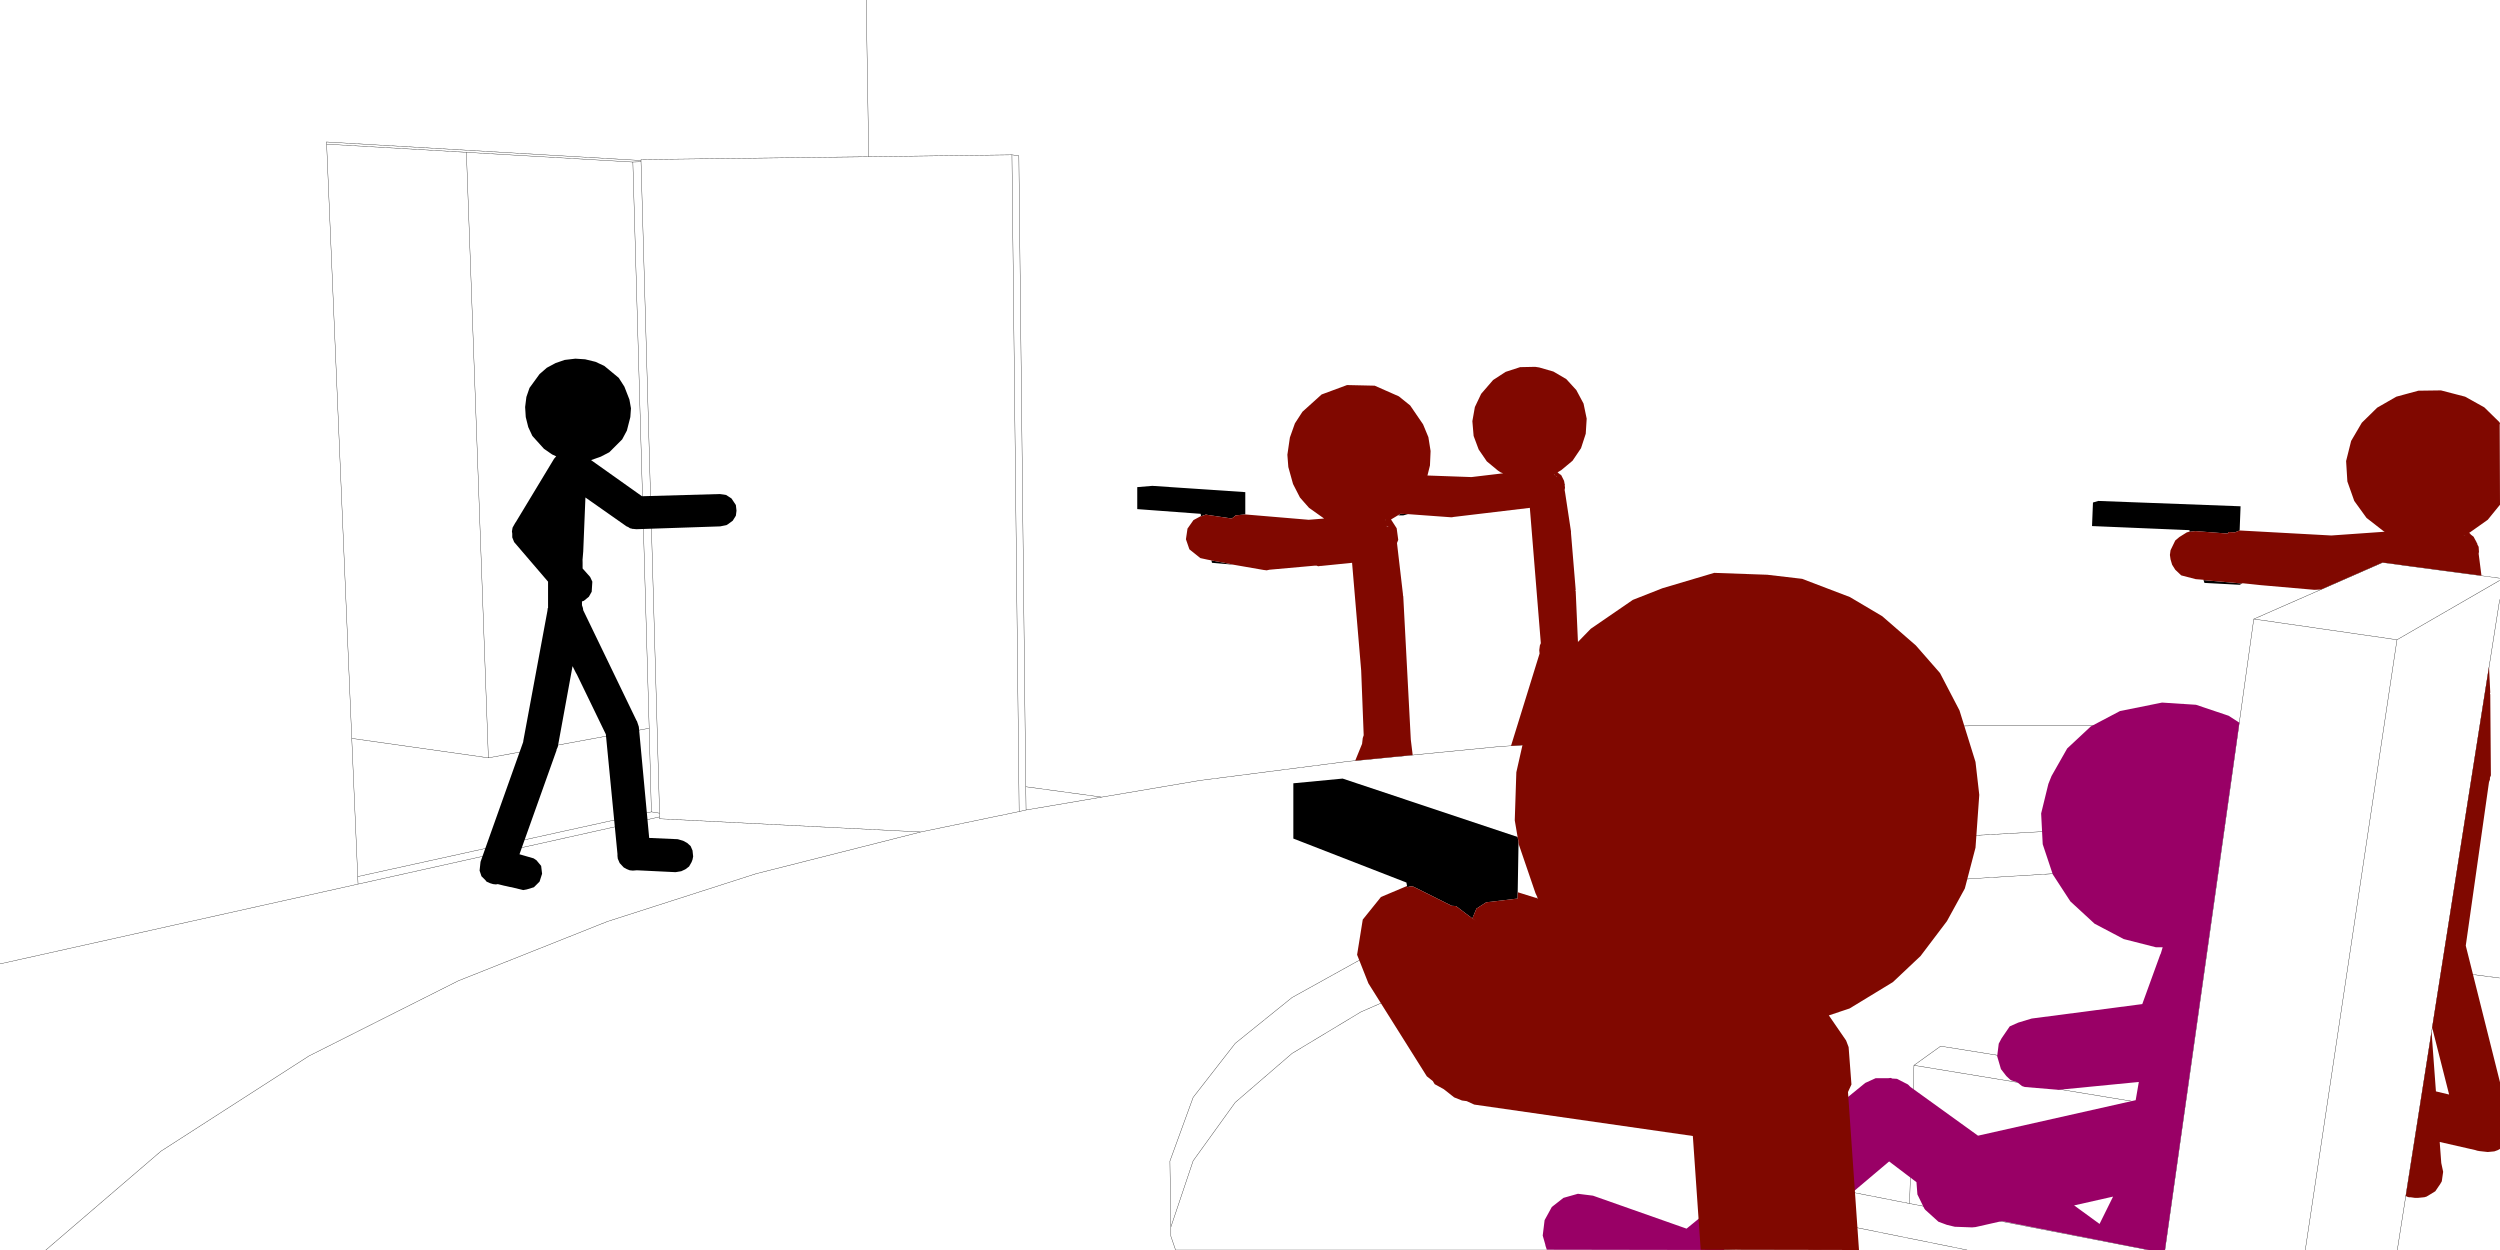
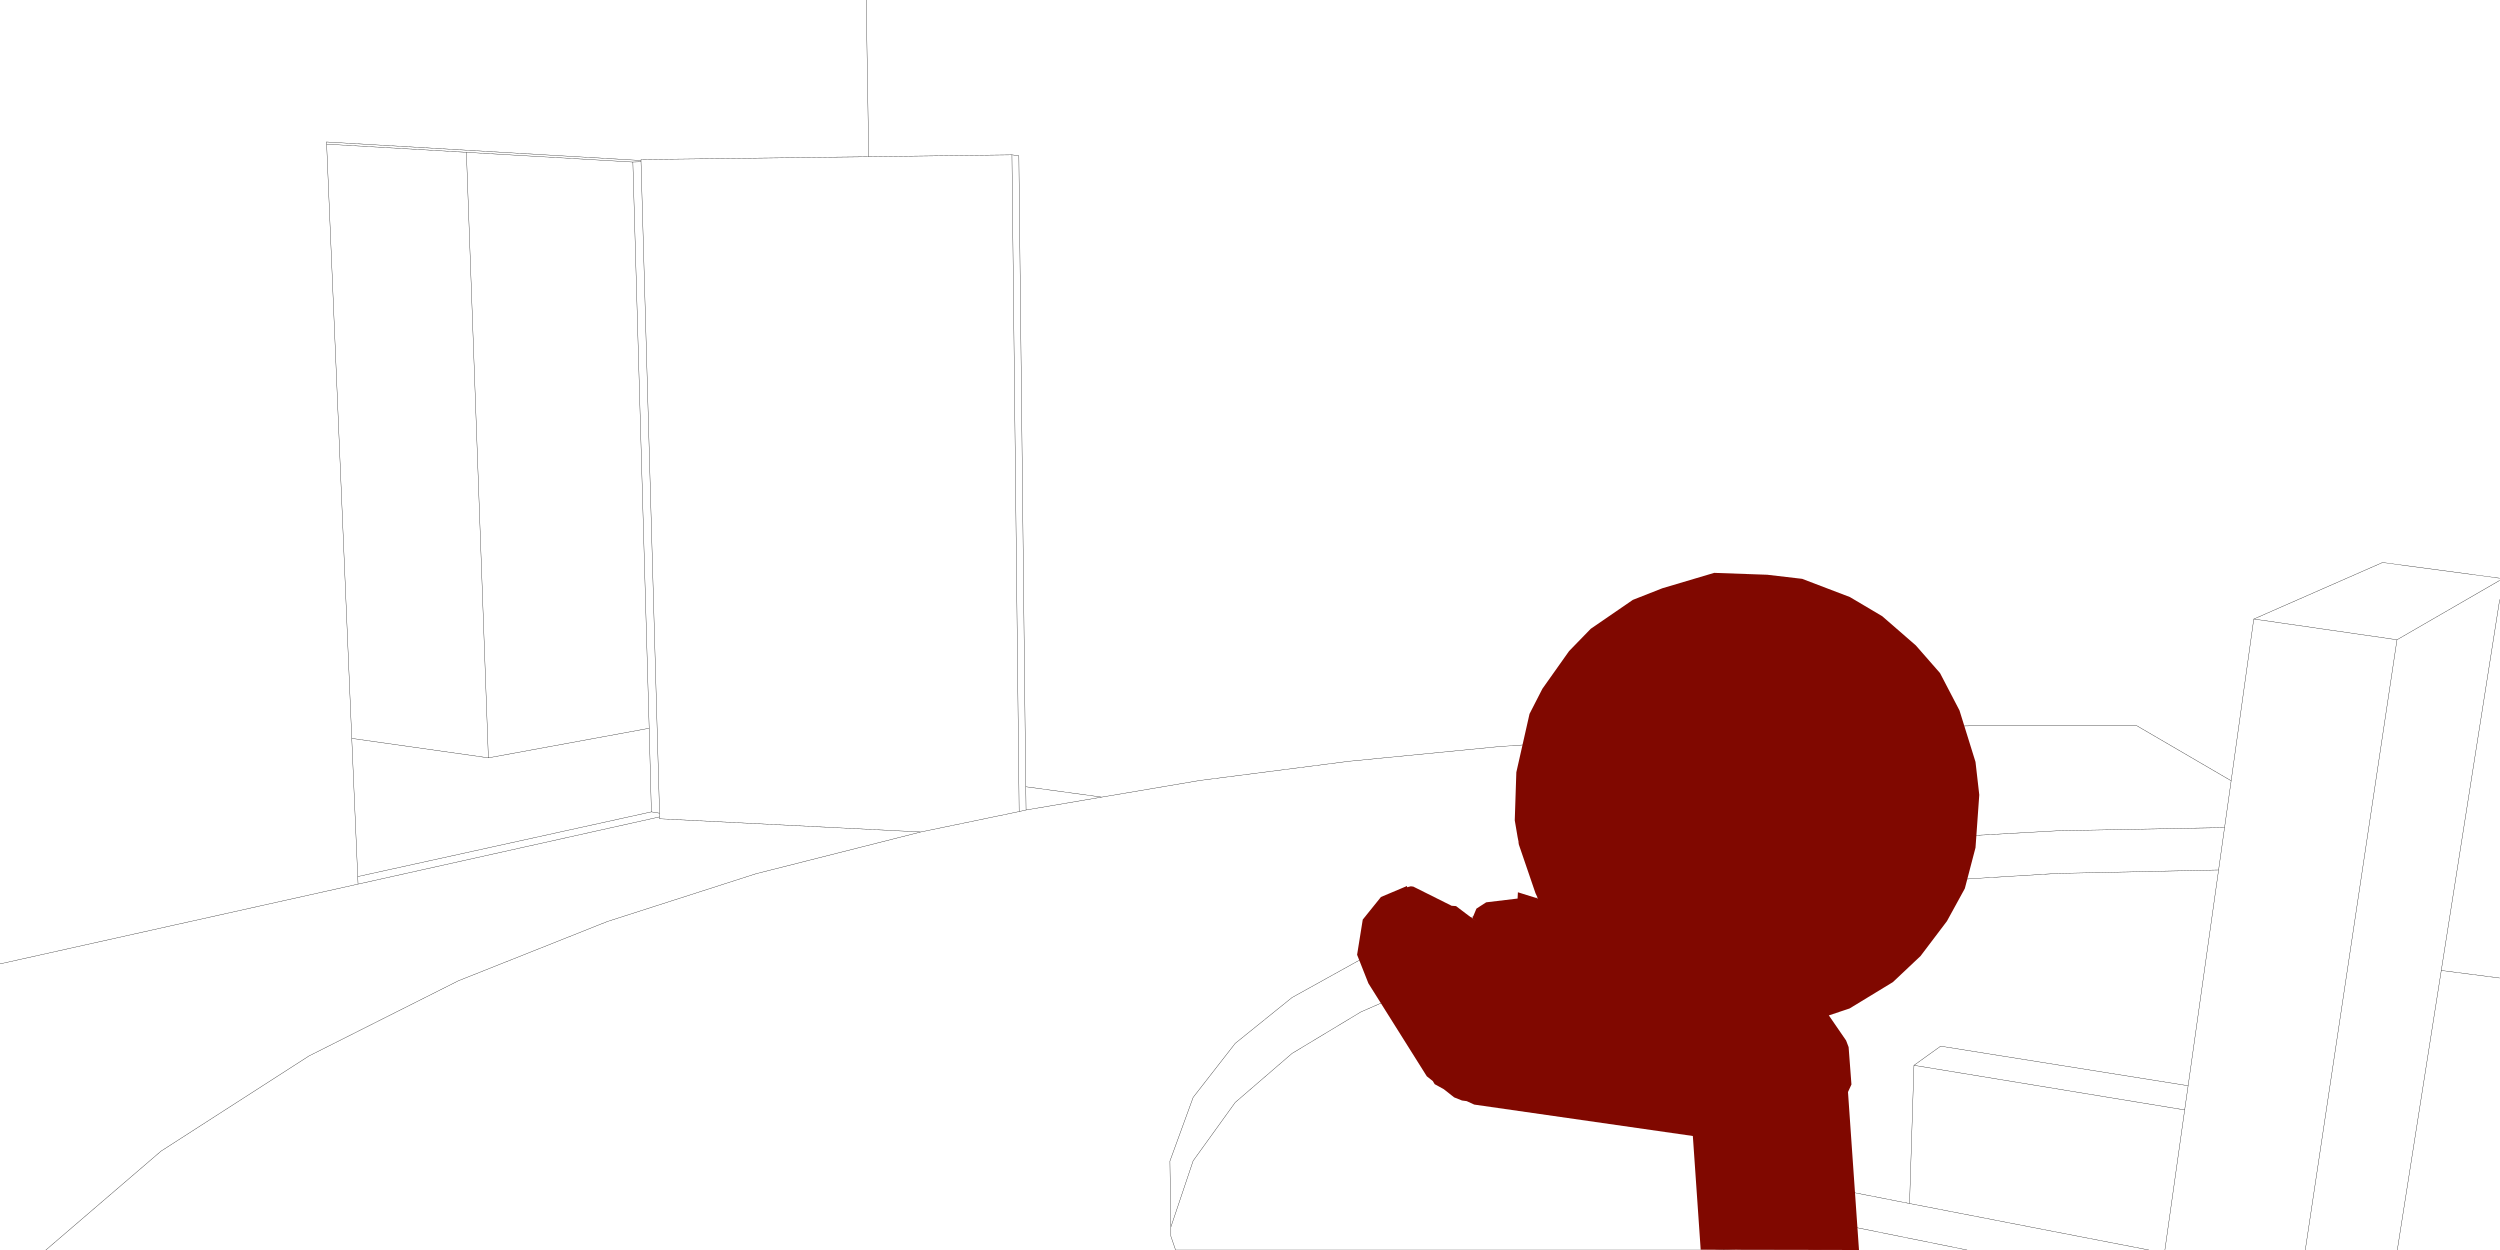
<svg xmlns="http://www.w3.org/2000/svg" height="199.0px" width="398.0px">
  <g transform="matrix(1.0, 0.0, 0.0, 1.0, 198.0, 99.0)">
    <path d="M-60.1 -99.0 L-59.7 -74.05 -36.9 -74.35 -35.8 -74.2 -34.7 26.25 -22.6 27.9 -7.0 25.25 16.7 22.2 40.7 19.85 65.05 18.2 90.0 17.1 115.65 16.55 142.2 16.55 157.2 25.3 160.8 -0.45 181.3 -9.45 199.95 -6.95 M-59.7 -74.05 L-95.95 -73.6 -95.95 -73.45 -95.95 -73.25 -93.0 30.45 -93.0 31.05 -93.0 31.35 -51.4 33.45 -35.75 30.2 -36.9 -74.35 M-95.95 -73.25 L-97.25 -73.2 -94.65 16.95 -94.3 30.25 -93.05 30.45 -93.0 30.45 M-146.0 -76.05 L-142.0 18.55 -120.25 21.65 -123.75 -74.75 -146.0 -76.05 -146.05 -76.4 -95.95 -73.45 M-97.25 -73.2 L-123.75 -74.75 M-22.6 27.9 L-34.65 29.95 -35.75 30.2 M-34.7 26.25 L-34.65 29.95 M-51.4 33.45 L-77.65 40.1 -101.3 47.7 -125.05 57.15 -148.8 69.1 -172.35 84.25 -190.7 100.0 M-11.6 96.35 L-8.05 85.8 -1.35 76.5 7.7 68.7 18.65 62.1 31.2 56.6 45.05 52.0 60.05 48.25 76.05 45.25 92.95 42.9 110.8 41.2 129.5 40.05 155.2 39.5 156.15 32.75 129.75 33.25 111.0 34.3 93.15 35.85 76.2 38.05 60.2 40.85 45.15 44.3 31.3 48.55 18.7 53.7 7.7 59.8 -1.35 67.1 -8.05 75.7 -11.75 85.85 -11.6 96.35 -11.6 97.8 -10.85 100.0 73.75 100.0 M-94.65 16.95 L-94.7 16.95 -120.25 21.65 M-198.0 54.45 L-141.0 41.75 -141.05 40.55 -142.0 18.55 M-94.3 30.25 L-141.05 40.55 M-141.0 41.75 L-93.0 31.05 M199.95 -3.55 L190.65 55.5 199.95 56.7 M183.65 100.0 L190.65 55.5 M199.95 -6.6 L183.6 2.85 169.0 100.0 M157.2 25.3 L156.15 32.75 M75.1 100.0 L76.45 99.95 76.65 92.2 82.5 88.0 106.0 92.6 106.7 70.6 110.95 67.55 150.35 73.85 155.2 39.5 M150.35 73.85 L149.8 77.7 146.65 100.0 M149.8 77.7 L106.7 70.6 M78.2 100.0 L77.75 100.0 76.45 99.95 M91.95 100.0 L90.7 100.0 M144.1 100.0 L106.0 92.6 M115.15 100.0 L76.65 92.2 M84.6 100.0 L78.6 100.0 M183.6 2.85 L160.8 -0.45" fill="none" stroke="#000000" stroke-linecap="round" stroke-linejoin="round" stroke-width="0.05" />
-     <path d="M0.25 -17.1 L0.2 -17.1 -1.3 -16.95 -1.45 -16.8 -1.9 -16.45 -5.9 -17.05 -6.0 -17.1 -6.1 -17.05 -6.8 -16.8 -6.8 -16.85 -6.85 -17.2 -16.95 -17.95 -16.95 -21.45 -14.55 -21.65 0.25 -20.65 0.25 -17.1 M-4.7 -9.7 L-4.45 -9.65 -3.05 -9.4 -1.65 -9.1 -5.05 -9.4 -5.15 -9.8 -4.7 -9.7 M24.95 -17.2 L26.15 -17.15 25.4 -16.95 24.6 -16.95 24.95 -17.2 M150.6 -14.4 L150.55 -14.6 135.05 -15.25 135.2 -19.0 136.05 -19.25 158.7 -18.4 158.55 -14.55 157.8 -14.25 156.75 -14.3 156.7 -14.05 151.5 -14.45 150.7 -14.35 150.6 -14.3 150.6 -14.4 M158.95 -6.1 L158.55 -5.9 152.95 -6.2 152.8 -6.65 158.95 -6.1 M-97.65 -32.6 L-98.2 -30.45 -98.95 -29.05 -101.0 -27.0 -102.35 -26.3 -103.9 -25.75 -95.8 -20.0 -83.4 -20.35 -82.4 -20.2 -81.55 -19.65 -80.85 -18.6 -80.75 -17.7 -80.85 -16.9 -81.35 -16.1 -82.1 -15.55 -82.35 -15.4 -83.35 -15.2 -96.7 -14.75 -97.2 -14.8 -97.35 -14.8 -97.45 -14.85 -97.7 -14.9 -98.0 -15.1 -98.25 -15.2 -104.8 -19.8 -105.15 -11.2 -105.25 -10.0 -105.4 -9.35 -105.25 -9.95 -105.25 -8.5 -104.05 -7.15 -103.7 -6.4 -103.8 -4.8 -104.25 -4.0 -105.05 -3.35 -105.35 -3.25 -105.35 -2.65 -105.2 -2.2 -105.15 -1.85 -96.65 15.75 -96.6 15.8 -96.3 16.7 -94.65 34.4 -90.1 34.6 -89.25 34.85 -88.6 35.2 -88.05 35.7 -87.75 36.4 -87.65 37.35 -87.75 37.85 -87.9 38.25 -88.3 38.95 -88.9 39.4 -89.55 39.7 -90.45 39.85 -96.6 39.55 -97.25 39.6 -97.75 39.55 -98.25 39.35 -98.7 39.1 -99.35 38.4 -99.65 37.7 -99.7 37.25 -99.7 36.95 -101.55 17.9 -106.15 8.4 -106.35 8.05 -106.85 7.05 -109.2 19.9 -109.4 20.35 -109.4 20.45 -115.3 37.0 -113.05 37.65 -112.6 37.95 -111.85 38.85 -111.7 40.1 -112.1 41.35 -113.0 42.25 -114.15 42.6 -114.7 42.7 -116.55 42.25 -116.85 42.2 -117.5 42.05 -117.75 42.0 -117.95 41.95 -118.75 41.75 -119.05 41.8 -119.5 41.75 -120.0 41.6 -120.55 41.35 -120.7 41.15 -121.35 40.5 -121.65 39.6 -121.5 38.2 -114.7 19.1 -114.7 19.0 -110.85 -1.75 -110.8 -2.2 -110.75 -2.2 -110.75 -6.4 -116.15 -12.7 -116.45 -13.45 -116.45 -14.05 -116.5 -14.4 -116.4 -15.0 -115.95 -15.8 -115.9 -15.85 -109.8 -25.95 -109.55 -26.25 -109.45 -26.35 -110.1 -26.65 -111.4 -27.55 -113.25 -29.6 -113.9 -31.0 -114.3 -32.6 -114.4 -34.2 -114.2 -35.8 -113.7 -37.25 -112.1 -39.45 -110.95 -40.45 -109.55 -41.2 -108.1 -41.7 -106.4 -41.9 -104.85 -41.8 -103.2 -41.4 -101.8 -40.75 -99.5 -38.85 -98.6 -37.45 -97.8 -35.4 -97.55 -34.0 -97.65 -32.6" fill="#000000" fill-rule="evenodd" stroke="none" />
-     <path d="M196.4 -12.4 L196.05 -13.1 196.15 -12.95 196.35 -12.5 196.4 -12.35 196.4 -12.4" fill="#8d073a" fill-rule="evenodd" stroke="none" />
-     <path d="M0.25 -17.1 L10.35 -16.25 12.8 -16.45 10.4 -18.15 9.65 -19.0 8.95 -19.8 7.85 -21.95 7.1 -24.65 6.95 -26.6 7.35 -29.35 8.15 -31.6 9.35 -33.45 12.4 -36.2 16.45 -37.7 20.85 -37.6 24.7 -35.9 26.5 -34.45 28.55 -31.45 29.4 -29.4 29.75 -27.2 29.65 -24.9 29.25 -23.3 36.25 -23.05 41.3 -23.65 40.9 -23.8 40.45 -24.1 38.7 -25.55 37.4 -27.45 36.6 -29.6 36.4 -31.95 36.8 -34.2 37.8 -36.3 39.7 -38.5 41.7 -39.8 44.0 -40.55 46.4 -40.6 47.05 -40.5 49.3 -39.85 51.35 -38.65 52.95 -36.9 54.1 -34.75 54.6 -32.35 54.45 -29.95 53.7 -27.65 52.35 -25.65 50.55 -24.15 49.95 -23.8 50.05 -23.75 50.55 -23.15 50.15 -23.65 50.55 -23.35 51.0 -22.45 51.1 -21.9 51.15 -21.8 51.1 -21.75 51.15 -21.35 51.0 -20.5 51.1 -21.0 52.1 -14.4 52.1 -14.15 52.85 -5.1 52.8 -4.95 52.85 -4.9 53.25 4.1 53.3 4.15 53.35 4.45 52.75 19.05 42.55 19.75 47.1 5.05 47.05 4.5 47.15 3.75 47.3 3.4 45.55 -18.15 33.4 -16.7 33.15 -16.65 33.05 -16.65 33.15 -16.65 33.0 -16.65 26.15 -17.15 24.95 -17.2 23.45 -16.3 24.35 -14.9 24.6 -13.05 24.4 -12.55 25.35 -4.4 25.35 -4.25 25.4 -4.05 26.6 18.75 26.9 21.2 17.75 22.1 18.85 19.4 18.85 19.35 18.95 18.5 19.1 18.05 18.7 7.75 17.25 -9.4 12.3 -8.9 12.2 -8.9 11.85 -8.85 11.6 -8.95 11.35 -8.95 4.1 -8.3 3.65 -8.2 3.3 -8.25 3.25 -8.25 2.95 -8.3 -1.65 -9.1 -3.05 -9.4 -4.45 -9.65 -4.7 -9.7 -5.75 -9.9 -6.9 -10.15 -8.65 -11.55 -9.2 -13.15 -8.95 -14.85 -8.0 -16.2 -6.8 -16.85 -6.8 -16.8 -6.1 -17.05 -6.0 -17.1 -5.9 -17.05 -1.9 -16.45 -1.45 -16.8 -1.3 -16.95 0.2 -17.1 0.25 -17.1 M22.5 -16.2 L22.5 -16.15 22.6 -16.35 22.5 -16.2 M23.05 -15.1 L22.65 -15.3 22.95 -15.1 23.05 -15.1 M49.6 -23.3 L49.4 -23.5 49.4 -23.45 49.6 -23.3 49.85 -23.1 49.9 -23.1 49.6 -23.3 M150.6 -14.4 L150.6 -14.3 150.7 -14.35 151.5 -14.45 156.7 -14.05 156.75 -14.3 157.8 -14.25 158.55 -14.55 173.15 -13.75 181.65 -14.35 181.45 -14.45 178.75 -16.55 176.8 -19.25 175.7 -22.35 175.5 -25.6 176.3 -28.8 178.0 -31.7 180.45 -34.1 183.5 -35.85 187.0 -36.8 190.6 -36.85 194.45 -35.85 197.5 -34.15 199.9 -31.8 200.0 -31.6 199.95 -31.4 200.0 -18.65 198.05 -16.25 195.15 -14.2 195.05 -14.15 195.2 -14.1 195.35 -13.9 195.8 -13.55 196.4 -12.4 196.4 -12.3 196.6 -11.95 196.65 -11.15 196.6 -10.85 197.05 -7.35 181.3 -9.45 171.5 -5.15 170.45 -5.1 161.85 -5.85 160.45 -6.0 159.0 -6.15 158.95 -6.1 152.8 -6.65 152.8 -6.7 151.55 -6.8 149.25 -7.4 148.3 -8.3 147.8 -9.1 147.55 -9.95 147.45 -10.65 147.55 -11.4 148.3 -12.95 148.95 -13.5 150.15 -14.25 150.35 -14.3 150.6 -14.4 M194.2 -13.85 L194.5 -13.65 194.3 -13.8 194.2 -13.85 M198.4 25.1 L198.25 25.5 194.55 51.55 200.0 73.3 200.0 83.9 199.65 84.1 199.1 84.3 198.05 84.4 196.7 84.25 196.45 84.2 196.4 84.2 196.1 84.1 190.4 82.8 190.65 86.15 190.95 87.55 190.75 88.95 190.7 89.15 190.55 89.35 190.55 89.4 189.7 90.65 188.3 91.5 187.95 91.6 186.95 91.7 186.45 91.7 185.75 91.6 185.5 91.6 185.3 91.55 185.1 91.45 185.0 91.45 185.0 91.4 189.1 65.25 189.8 74.75 191.9 75.25 189.2 64.6 198.25 7.15 198.45 11.25 198.4 11.4 198.45 11.55 198.55 24.45 198.4 24.8 198.4 25.1" fill="#800800" fill-rule="evenodd" stroke="none" />
-     <path d="M136.25 95.85 L138.4 91.5 132.2 92.9 136.25 95.85 M156.8 14.95 L158.5 16.05 146.65 100.0 144.1 100.0 120.7 95.4 116.5 96.35 115.95 96.4 113.2 96.3 111.95 96.0 110.6 95.5 108.5 93.6 108.35 93.4 107.25 91.15 107.1 89.2 102.75 85.9 96.95 90.8 96.6 90.75 96.55 90.75 96.3 90.7 82.5 88.0 76.65 92.2 76.45 100.0 48.25 99.95 48.05 99.35 48.0 99.1 47.6 97.7 47.9 95.25 49.05 93.15 50.9 91.7 53.2 91.05 55.6 91.35 70.5 96.6 98.95 73.4 100.6 72.65 102.6 72.65 103.05 72.6 103.2 72.7 104.0 72.75 105.75 73.65 106.15 74.05 116.9 81.8 142.0 76.15 142.5 73.25 129.7 74.5 124.35 74.05 123.9 73.9 123.15 73.3 122.1 72.95 121.4 72.3 120.55 71.2 119.95 69.15 120.2 67.15 120.65 66.3 121.95 64.4 123.3 63.8 125.45 63.15 143.05 60.85 145.9 53.0 146.0 52.8 146.3 51.8 145.2 51.8 140.1 50.5 135.45 48.05 131.6 44.5 128.8 40.2 127.2 35.4 126.95 30.5 128.1 25.8 128.6 24.55 131.1 20.15 134.85 16.65 139.5 14.2 146.2 12.85 151.6 13.2 156.8 14.95" fill="#990066" fill-rule="evenodd" stroke="none" />
-     <path d="M26.0 42.05 L25.9 41.5 7.9 34.5 7.9 25.7 15.75 24.95 43.6 34.25 43.75 35.0 43.75 35.15 43.6 44.05 38.6 44.65 37.05 45.65 36.4 47.2 35.85 46.8 35.45 46.5 33.8 45.25 33.1 45.2 27.0 42.15 26.6 42.1 26.0 42.25 26.0 42.05" fill="#000000" fill-rule="evenodd" stroke="none" />
    <path d="M43.6 34.25 L43.15 31.6 43.4 23.95 45.5 14.65 47.55 10.65 51.8 4.65 55.25 1.1 61.95 -3.5 66.65 -5.35 74.9 -7.8 83.35 -7.5 88.9 -6.85 96.5 -3.95 101.65 -0.9 107.0 3.75 110.85 8.15 113.95 14.1 116.5 22.3 117.1 27.55 116.5 35.95 114.8 42.45 111.95 47.65 107.75 53.2 103.35 57.35 96.45 61.55 93.15 62.65 95.9 66.65 96.3 67.7 96.75 73.65 96.2 74.85 97.95 100.0 72.75 99.95 71.5 81.85 36.7 76.85 35.5 76.3 34.75 76.2 33.5 75.7 31.85 74.4 30.4 73.6 30.1 73.1 29.15 72.35 19.85 57.55 18.05 53.0 18.95 47.4 21.85 43.8 26.0 42.05 26.0 42.25 26.6 42.1 27.0 42.15 33.1 45.2 33.8 45.25 35.45 46.5 35.85 46.8 37.05 47.7 36.4 47.2 37.05 45.65 38.6 44.65 43.6 44.05 43.65 43.05 46.85 44.05 46.45 43.2 43.8 35.45 43.75 35.15 43.75 35.0 43.6 34.25" fill="#800800" fill-rule="evenodd" stroke="none" />
  </g>
</svg>